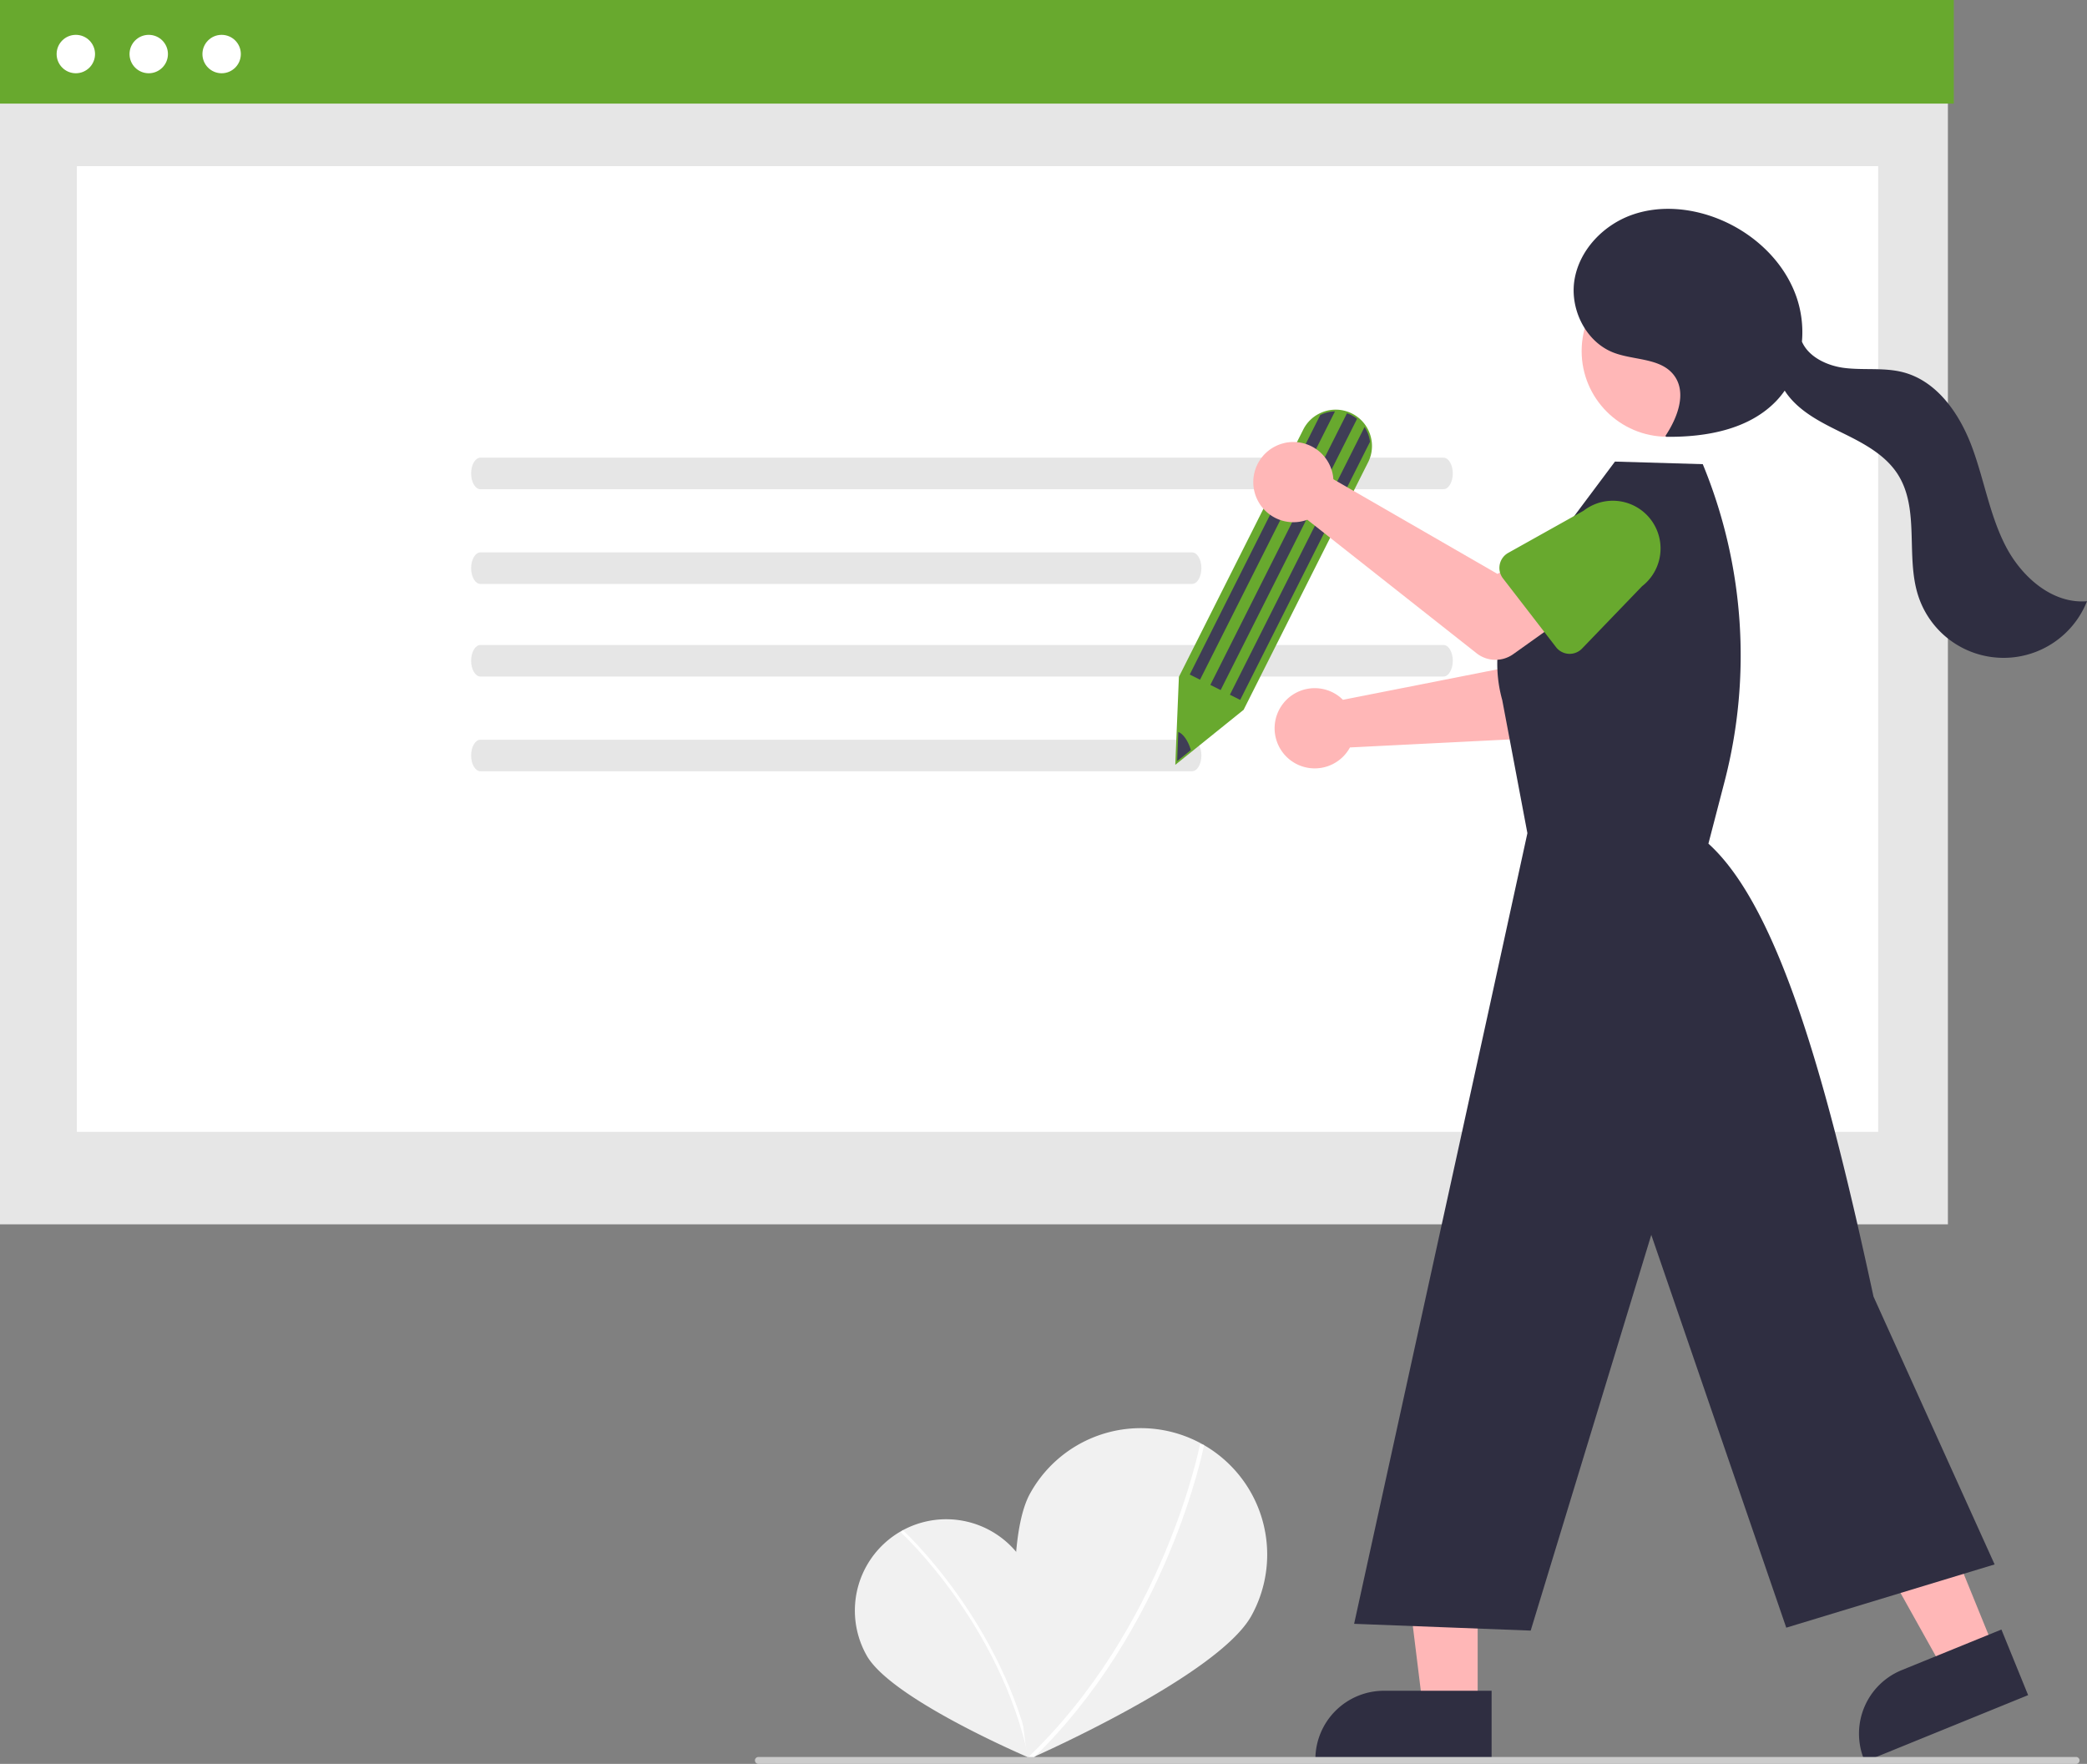
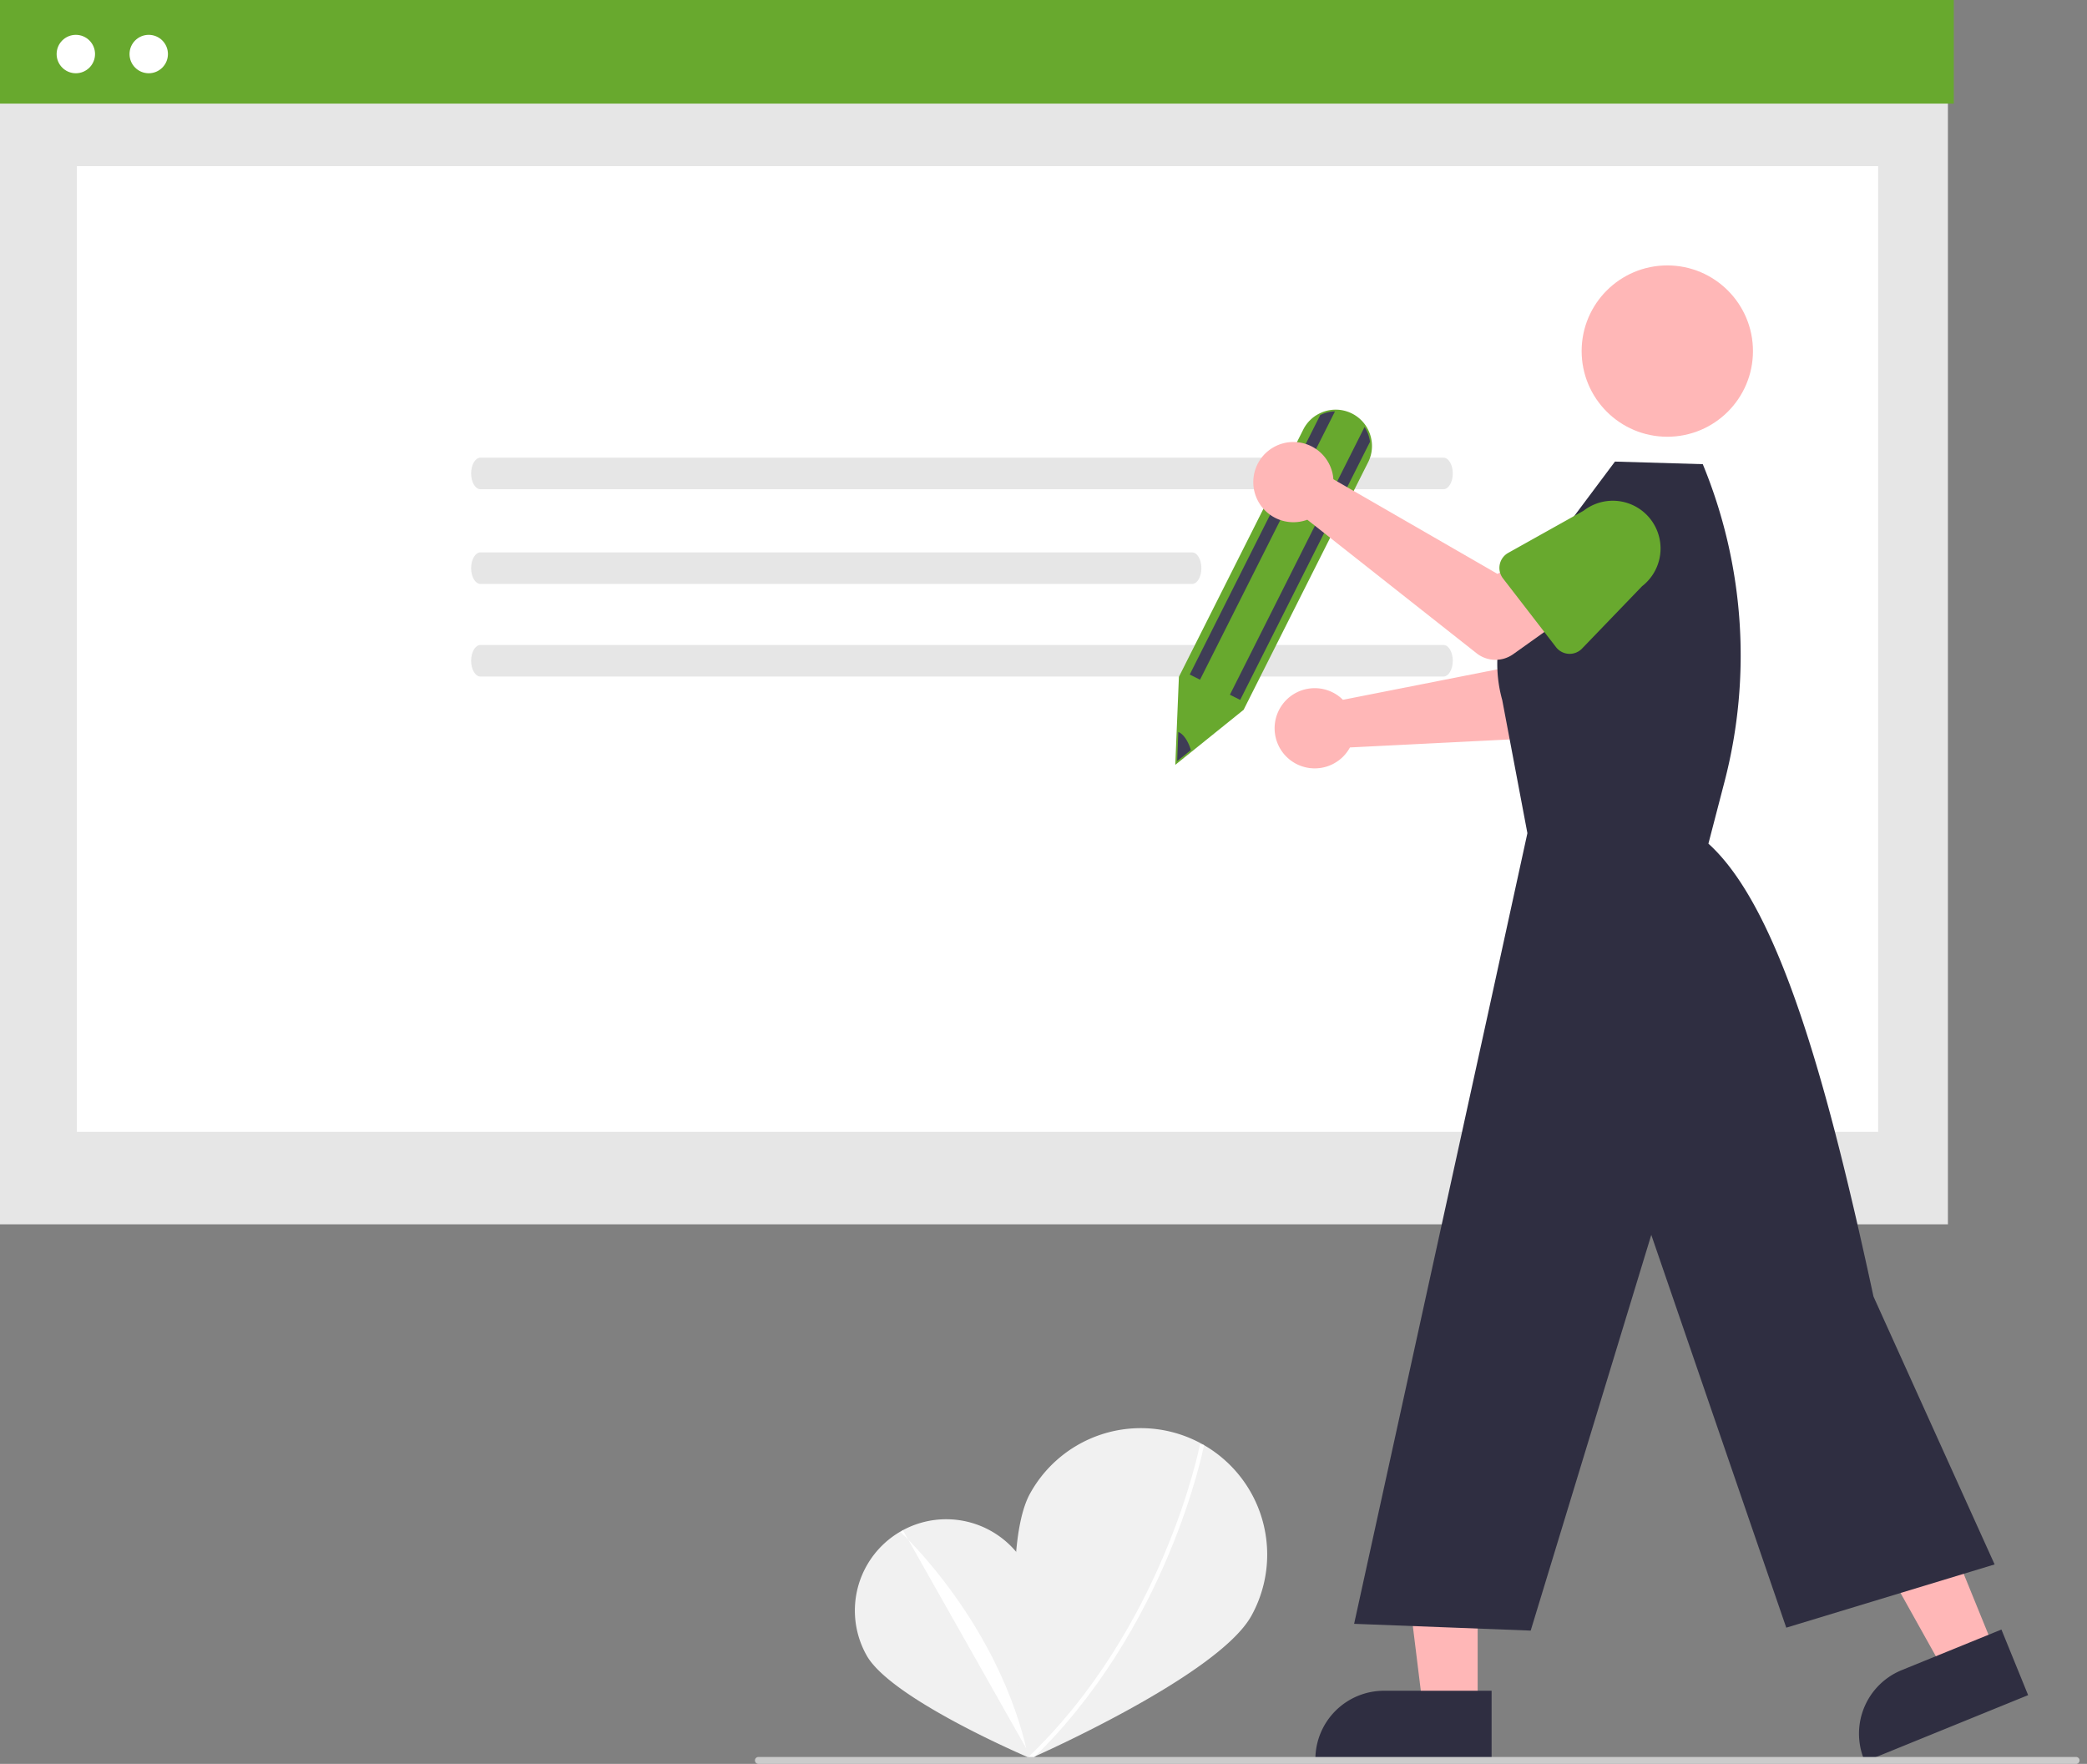
<svg xmlns="http://www.w3.org/2000/svg" xmlns:ns1="http://sodipodi.sourceforge.net/DTD/sodipodi-0.dtd" xmlns:ns2="http://www.inkscape.org/namespaces/inkscape" data-name="Layer 1" width="603.445" height="510" viewBox="0 0 603.445 510" version="1.1" id="svg74" ns1:docname="write.svg" ns2:version="1.1.2 (0a00cf5339, 2022-02-04)">
  <rect x="0" y="0" width="603.445" height="510" fill="#808080" stroke="none" />
  <defs id="defs78" />
  <ns1:namedview id="namedview76" pagecolor="#ffffff" bordercolor="#666666" borderopacity="1.0" ns2:pageshadow="2" ns2:pageopacity="0.0" ns2:pagecheckerboard="0" showgrid="false" ns2:snap-bbox="false" ns2:snap-bbox-edge-midpoints="true" ns2:bbox-nodes="true" ns2:snap-global="true" fit-margin-top="0" fit-margin-left="0" fit-margin-right="0" fit-margin-bottom="0" ns2:zoom="0.70710678" ns2:cx="340.11836" ns2:cy="172.53405" ns2:window-width="1920" ns2:window-height="1007" ns2:window-x="0" ns2:window-y="0" ns2:window-maximized="1" ns2:current-layer="svg74" />
  <path d="m 296.587,452.675 c 7.184,12.698 1.092,55.585 1.092,55.585 0,0 -39.891,-16.886 -47.073,-29.578 a 26.413,26.413 0 1 1 45.981,-26.007 z" fill="#f1f1f1" id="path2" />
-   <path d="m 298.258,508.206 -0.847,0.179 c -8.162,-38.778 -36.666,-65.075 -36.952,-65.336 l 0.583,-0.641 c 0.289,0.263 28.996,26.738 37.217,65.798 z" fill="#ffffff" id="path4" />
+   <path d="m 298.258,508.206 -0.847,0.179 c -8.162,-38.778 -36.666,-65.075 -36.952,-65.336 l 0.583,-0.641 z" fill="#ffffff" id="path4" />
  <path d="m 361.859,467.134 c -9.748,17.683 -64.706,41.638 -64.706,41.638 0,0 -9.061,-59.263 0.682,-76.941 a 36.556,36.556 0 1 1 64.025,35.302 z" fill="#f1f1f1" id="path6" />
  <path d="m 297.637,509.414 -0.826,-0.869 c 39.769,-37.769 50.064,-90.445 50.164,-90.973 l 1.178,0.222 c -0.1,0.531 -10.458,53.577 -50.516,91.62 z" fill="#ffffff" id="path8" />
  <rect id="e53b7fd6-ae48-4231-a6bf-c74c7a6312f6" data-name="Rectangle 62" x="0" y="19.335" width="563.227" height="334.66" fill="#e6e6e6" style="stroke-width:0.894" />
  <rect id="e27b5d17-8fe1-40fd-abc5-ff1fb7c5af81" data-name="Rectangle 75" x="22.224" y="48.033" width="520.837" height="279.218" fill="#ffffff" style="stroke-width:0.885" />
  <rect id="f11de06d-5237-47a5-bdcf-7ab24c90f6f6" data-name="Rectangle 80" width="564.925" height="29.953" fill="#68a92e" x="0.001" y="0" style="stroke-width:0.895" />
  <circle id="a8620065-6204-4575-b165-05df1e96cc70" data-name="Ellipse 90" cx="21.927" cy="15.628" r="5.553" fill="#ffffff" />
  <circle id="b36f18db-17cf-43fd-9307-66e7abd9e79c" data-name="Ellipse 91" cx="43.005" cy="15.628" r="5.553" fill="#ffffff" />
-   <circle id="f951b331-c7b3-4c65-b7ff-4fae542bffe1" data-name="Ellipse 92" cx="64.085" cy="15.628" r="5.553" fill="#ffffff" />
  <path id="f1fe0bb1-d2c3-44f1-a2df-b8ed042349d0-1751" data-name="Path 142" d="m 138.923,132.323 c -1.495,0.005 -2.704,2.053 -2.701,4.573 0.003,2.514 1.211,4.55 2.701,4.555 h 278.442 c 1.495,-0.005 2.704,-2.053 2.701,-4.573 -0.003,-2.514 -1.211,-4.55 -2.701,-4.555 z" fill="#e6e6e6" />
  <path id="b5b576d4-2c69-432d-bba9-c1d1eb12c444-1752" data-name="Path 143" d="m 138.923,159.712 c -1.495,0.005 -2.704,2.053 -2.701,4.573 0.003,2.514 1.211,4.55 2.701,4.555 h 205.754 c 1.495,-0.005 2.704,-2.053 2.701,-4.573 -0.003,-2.514 -1.211,-4.55 -2.701,-4.555 z" fill="#e6e6e6" />
  <path id="e1a4eb85-7f76-47c7-ae93-e7842353edb9-1753" data-name="Path 142" d="m 138.923,186.482 c -1.495,0.005 -2.704,2.053 -2.701,4.573 0.003,2.514 1.211,4.55 2.701,4.555 h 278.442 c 1.495,-0.005 2.704,-2.053 2.701,-4.573 -0.003,-2.514 -1.211,-4.55 -2.701,-4.555 z" fill="#e6e6e6" />
-   <path id="bd9e3462-ca4d-47f6-a5ea-71b97a8587f8-1754" data-name="Path 143" d="m 138.923,213.871 c -1.495,0.005 -2.704,2.053 -2.701,4.574 0.003,2.514 1.211,4.55 2.701,4.555 h 205.754 c 1.495,-0.005 2.704,-2.053 2.701,-4.573 -0.003,-2.514 -1.211,-4.55 -2.701,-4.555 z" fill="#e6e6e6" />
  <path d="m 386.906,201.146 a 11.628,11.628 0 0 1 1.391,1.191 l 53.754,-10.603 4.319,-12.59 19.853,4.034 -5.48,23.032 a 8.838,8.838 0 0 1 -8.156,6.782 l -62.255,3.119 a 11.597,11.597 0 1 1 -3.426,-14.965 z" fill="#ffb7b7" id="path40" />
  <path d="m 440.742,189.244 a 4.966,4.966 0 0 1 -0.359,-4.124 l 8.39,-23.499 a 13.807,13.807 0 0 1 27.103,5.288 l -1.215,25.003 a 4.972,4.972 0 0 1 -5.932,4.635 l -24.63,-4.881 a 4.966,4.966 0 0 1 -3.357,-2.423 z" fill="#68a92e" id="path42" />
  <polygon points="546.277,433.059 569.601,433.06 569.599,494.016 553.795,494.015 " fill="#ffb7b7" id="polygon44" transform="translate(-142.338)" />
  <path d="m 431.29,509.335 -50.956,-0.002 v -0.645 a 19.835,19.835 0 0 1 19.834,-19.833 h 10e-4 l 31.122,0.001 z" fill="#2f2e41" id="path46" />
  <polygon points="674.665,429.791 696.268,420.997 719.25,477.453 704.614,483.412 " fill="#ffb7b7" id="polygon48" transform="translate(-142.338)" />
  <path d="m 586.421,490.121 -47.195,19.213 -0.243,-0.597 a 19.835,19.835 0 0 1 10.891,-25.848 l 10e-4,-4.8e-4 28.825,-11.735 z" fill="#2f2e41" id="path50" />
  <path d="m 441.639,240.901 -7.271,-38.472 v 0 a 39.042,39.042 0 0 1 6.008,-33.428 l 26.582,-35.541 25.39,0.747 v 0 a 144.965,144.965 0 0 1 6.298,91.766 l -4.667,17.953 c 20.93,18.878 34.963,71.809 47.736,130.957 l 35.017,77.442 -60.244,18.29 -39.031,-113.572 -34.866,114.417 -51.054,-1.959 38.831,-176.982 z" fill="#2f2e41" id="path52" />
  <circle cx="482.092" cy="101.509" r="24.768" fill="#ffb7b7" id="circle54" />
-   <path d="m 579.858,157.765 c -4.601,-8.988 -6.172,-19.195 -9.714,-28.651 -3.542,-9.456 -9.976,-18.839 -19.732,-21.445 -5.534,-1.478 -11.414,-0.576 -17.098,-1.28 -4.998,-0.619 -10.379,-3.171 -12.293,-7.609 A 31.348,31.348 0 0 0 519.409,85.774 C 515.843,75.644 507.34,67.646 497.428,63.512 c -8.052,-3.358 -17.324,-4.307 -25.547,-1.391 -8.223,2.916 -15.125,10.044 -16.603,18.642 -1.478,8.598 3.262,18.199 11.434,21.253 5.867,2.193 13.424,1.463 17.255,6.418 3.881,5.02 1.099,12.337 -2.426,17.613 l 0.241,0.245 c 11.514,0.135 23.96,-2.09 31.89,-10.438 a 25.267,25.267 0 0 0 2.369,-2.915 c 0.243,0.39 0.497,0.77 0.771,1.133 3.993,5.303 10.245,8.311 16.201,11.242 5.957,2.931 12.134,6.22 15.711,11.812 6.465,10.105 2.221,23.715 5.918,35.127 a 25.949,25.949 0 0 0 48.803,1.583 c -10.063,0.841 -18.985,-7.084 -23.587,-16.072 z" fill="#2f2e41" id="path56" />
  <path d="m 339.826,221.145 1.048,-25.451 35.946,-71.469 a 10.368,10.368 0 0 1 4.704,-4.677 10.49,10.49 0 0 1 8.104,-0.529 10.486,10.486 0 0 1 6.54,6.628 10.847,10.847 0 0 1 0.455,2.035 10.386,10.386 0 0 1 -1.042,5.979 l -35.995,71.566 z" fill="#68a92e" id="path58" />
  <path d="m 386.001,118.947 -39.02,77.58 -2.975,-1.496 37.739,-75.034 a 9.945,9.945 0 0 1 4.256,-1.05 z" fill="#3f3d56" id="path60" />
  <path d="m 396.127,127.746 -37.532,74.623 -2.975,-1.496 38.939,-77.419 a 9.998,9.998 0 0 1 1.135,2.35 10.328,10.328 0 0 1 0.434,1.942 z" fill="#3f3d56" id="path62" />
-   <path d="m 392.391,121.087 -39.451,78.438 -2.975,-1.496 39.5,-78.536 a 9.688,9.688 0 0 1 1.229,0.517 10.198,10.198 0 0 1 1.697,1.077 z" fill="#3f3d56" id="path64" />
  <path d="m 344.339,216.869 -3.97,3.197 0.333,-8.429 c 1.363,0.473 2.839,2.525 3.637,5.232 z" fill="#3f3d56" id="path66" />
  <path d="m 385.27,136.747 a 11.629,11.629 0 0 1 0.264,1.812 l 47.459,27.379 11.535,-6.641 12.297,16.099 -19.279,13.741 a 8.838,8.838 0 0 1 -10.604,-0.258 l -48.938,-38.607 a 11.597,11.597 0 1 1 7.265,-13.524 z" fill="#ffb7b7" id="path68" />
  <path d="m 433.645,163.201 a 4.966,4.966 0 0 1 2.443,-3.342 l 21.778,-12.178 a 13.807,13.807 0 0 1 16.933,21.813 l -17.364,18.031 a 4.972,4.972 0 0 1 -7.517,-0.412 l -15.338,-19.879 a 4.966,4.966 0 0 1 -0.934,-4.033 z" fill="#68a92e" id="path70" />
  <path d="m 600.289,510 h -381 a 1,1 0 0 1 0,-2 h 381 a 1,1 0 0 1 0,2 z" fill="#cbcbcb" id="path72" />
</svg>